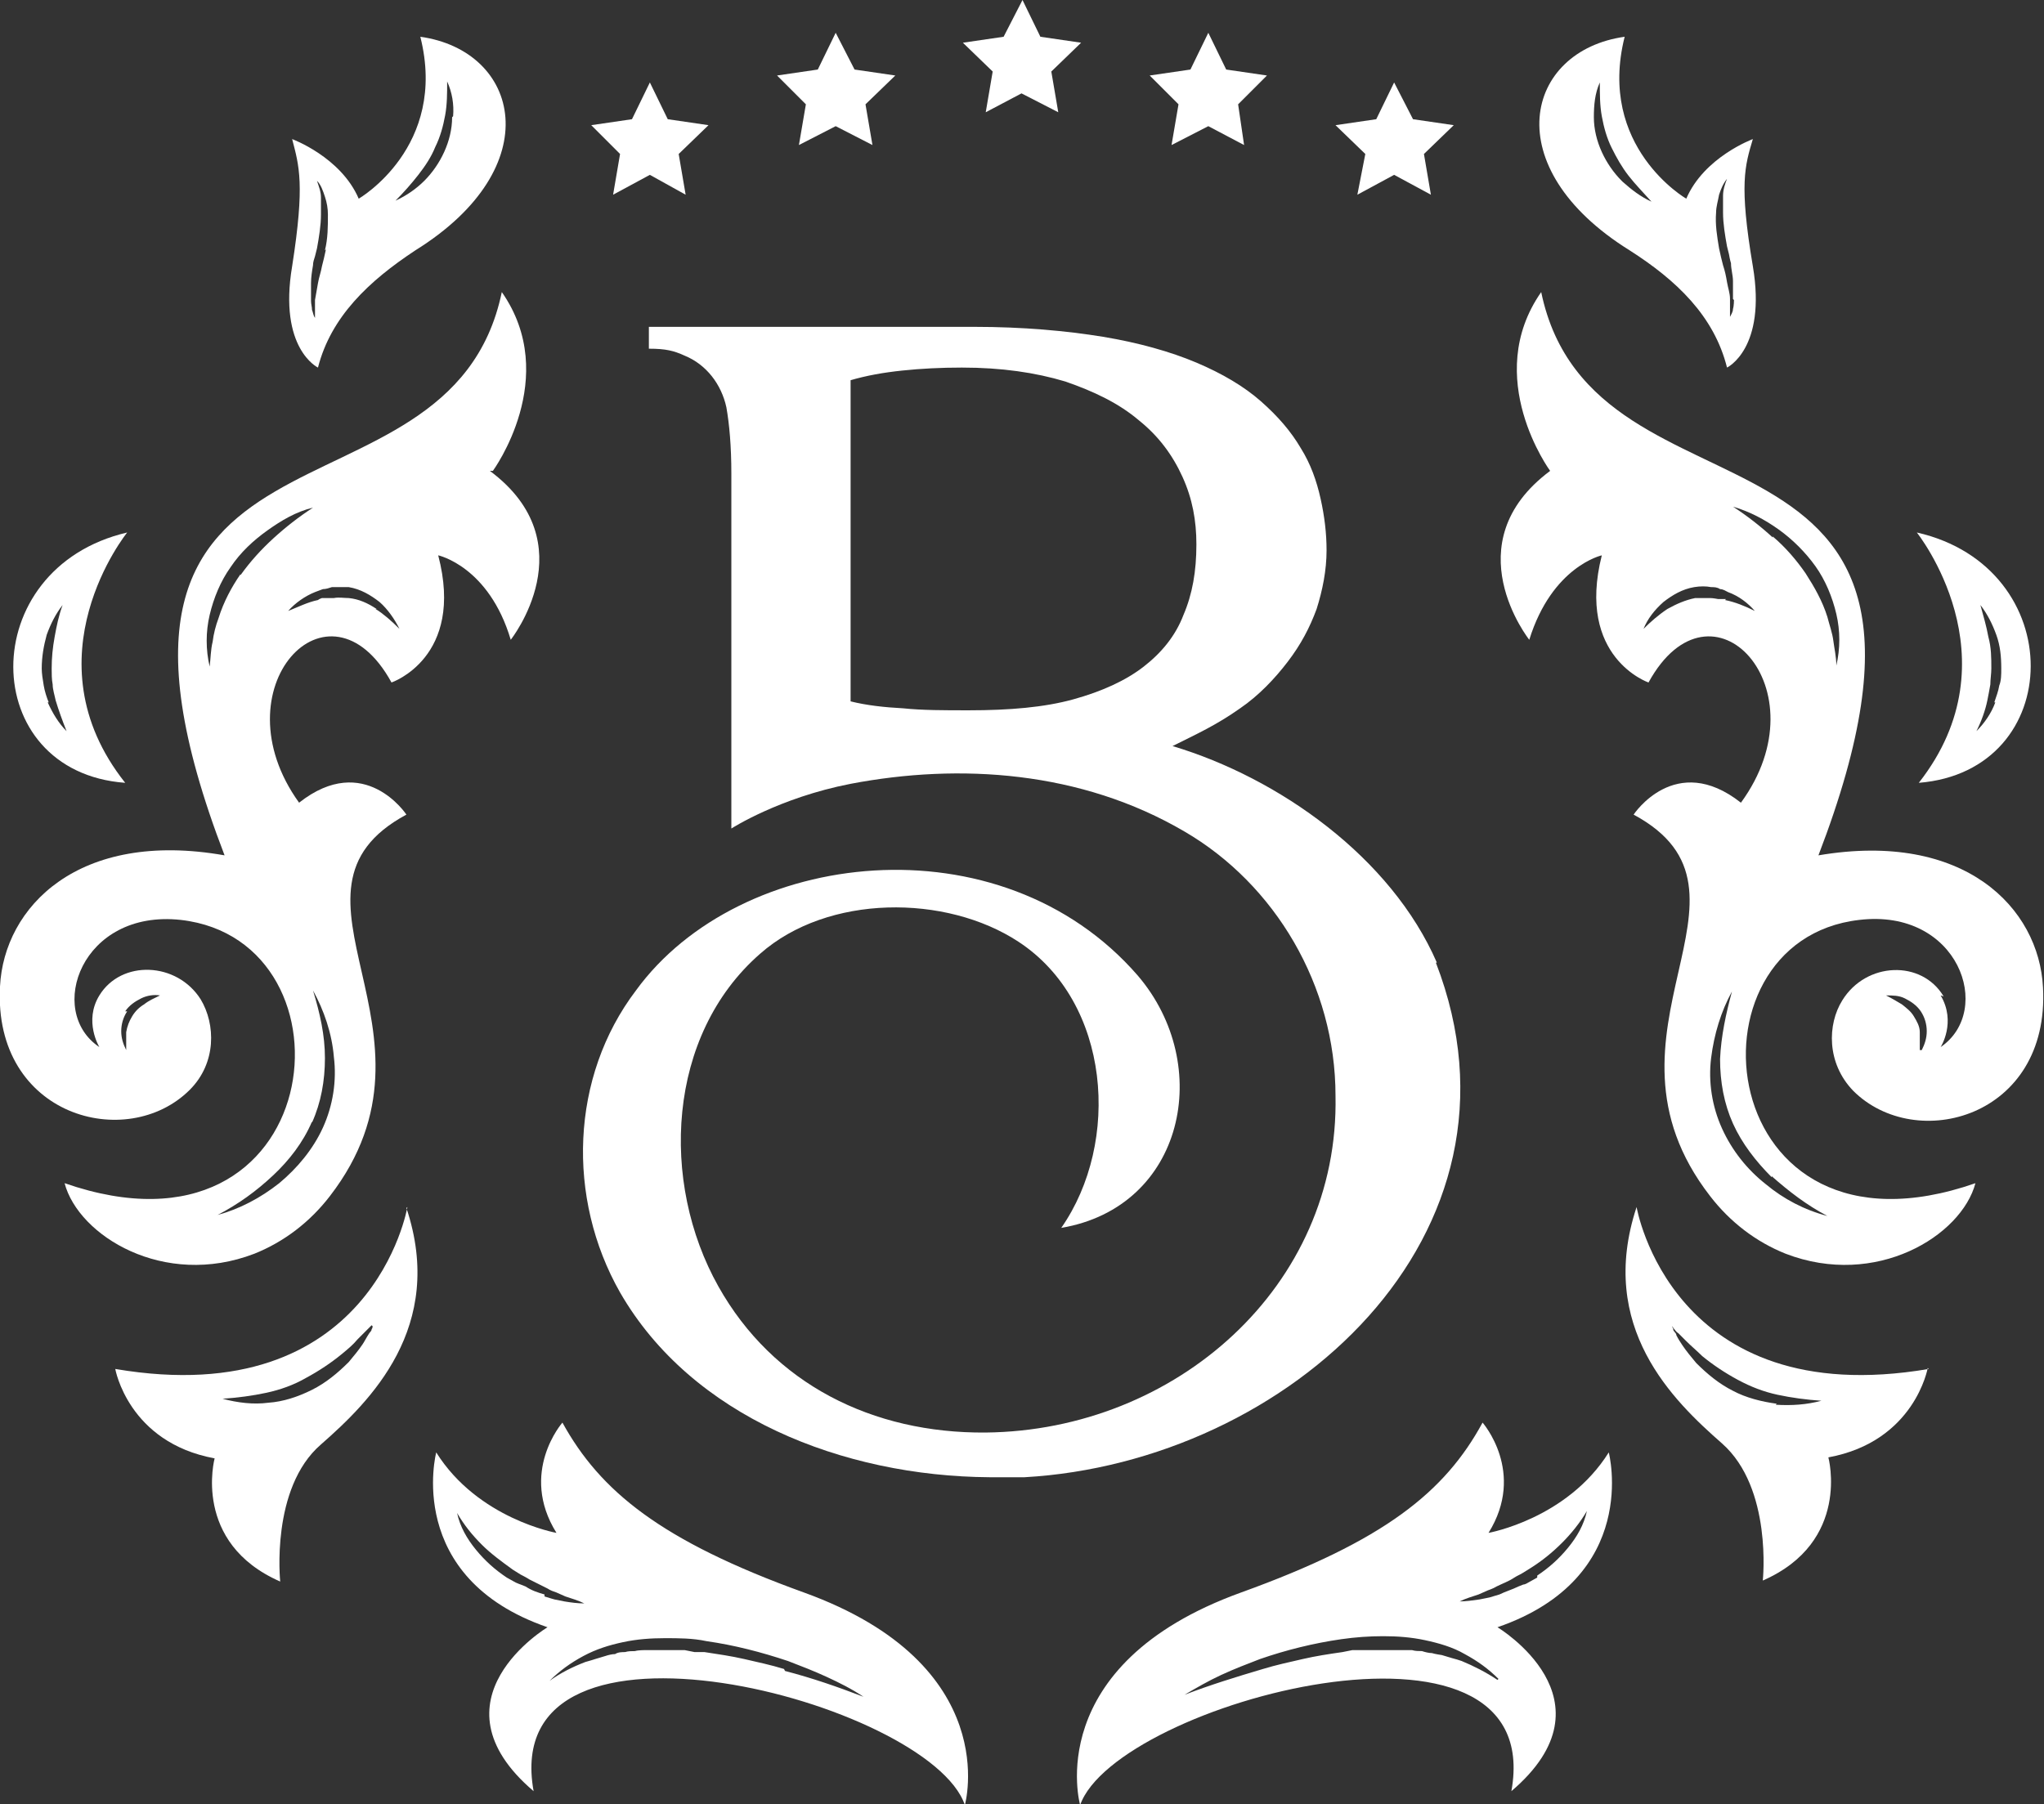
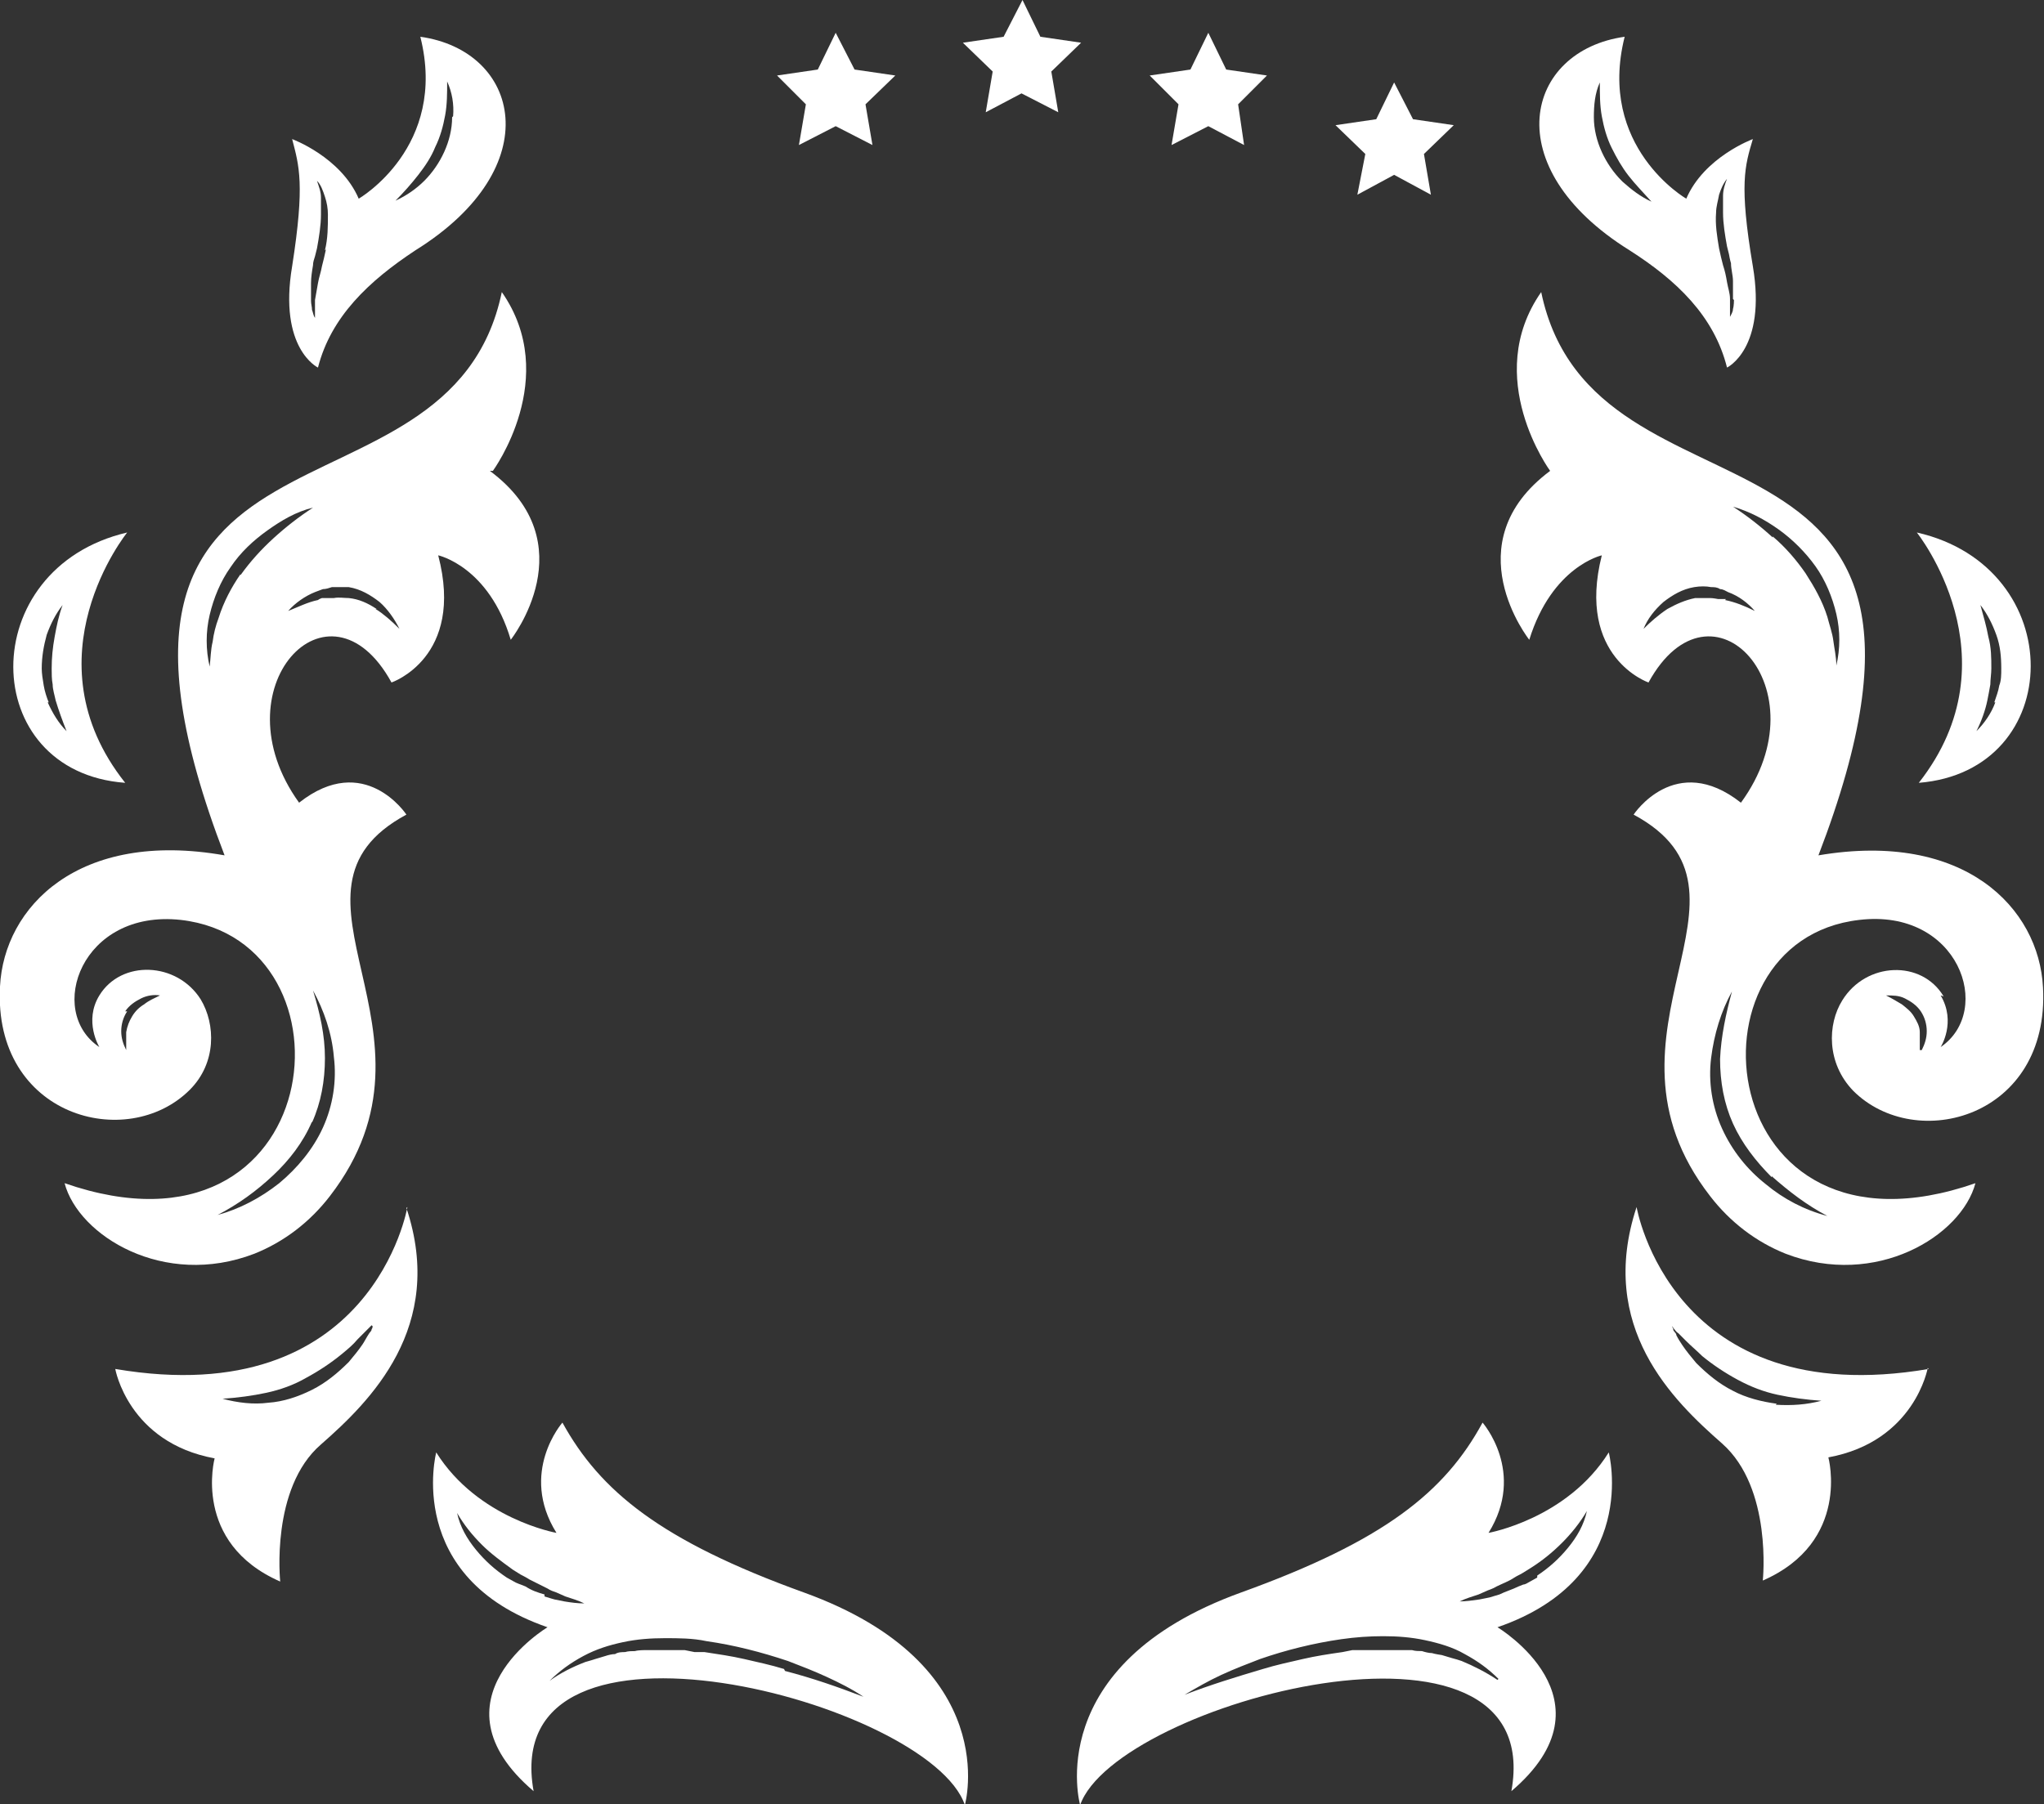
<svg xmlns="http://www.w3.org/2000/svg" id="Layer_1" data-name="Layer 1" viewBox="0 0 20.57 18.16">
  <rect x="0" y="0" width="20.57" height="18.16" fill="#333333" stroke="none" />
  <defs>
    <style>      .cls-1 {        fill: #fff;      }    </style>
  </defs>
-   <path class="cls-1" d="m14.46,9.69c-.46-1.06-1.59-1.86-2.66-2.18.24-.12.44-.21.68-.38.19-.13.35-.3.48-.47s.22-.34.29-.53c.06-.19.1-.39.1-.59,0-.17-.02-.34-.06-.52-.04-.18-.1-.35-.2-.51-.1-.17-.23-.32-.4-.47-.17-.15-.39-.28-.65-.39-.26-.11-.58-.2-.94-.26-.37-.06-.8-.1-1.3-.1h-3.27v.22c.17,0,.25.02.36.07,0,0,0,0,0,0,.22.09.37.29.42.52.03.17.05.39.05.67v2.74h0v.36h0v.47s.48-.31,1.2-.45c1.1-.21,2.32-.13,3.36.48.91.53,1.52,1.55,1.52,2.66.04,1.92-1.61,3.37-3.52,3.39-1.14.01-2.14-.49-2.69-1.47-.59-1.05-.52-2.53.42-3.35.68-.6,1.87-.6,2.6-.12.93.61,1.03,2.02.43,2.88,1.24-.21,1.54-1.64.77-2.54-1.38-1.59-4.01-1.28-5.05.15-.66.87-.7,2.09-.16,3.04.72,1.25,2.24,1.85,3.72,1.86.12,0,.23,0,.35,0,0,0,0,0,0,0h0c2.65-.15,5.2-2.44,4.14-5.18Zm-5.91-5.86c.17-.05.34-.08.53-.1.19-.02.39-.03.6-.03.4,0,.74.05,1.04.14.29.1.54.22.74.39.2.16.34.35.44.57.1.22.14.44.14.68,0,.27-.04.5-.13.71-.08.21-.22.38-.4.52-.18.14-.42.25-.71.33-.29.08-.64.11-1.05.11-.25,0-.47,0-.66-.02-.19-.01-.37-.03-.53-.07v-3.24Z" />
  <g>
    <g>
-       <polygon class="cls-1" points="7.13 1.26 6.72 1.2 6.54 .83 6.36 1.2 5.95 1.26 6.24 1.55 6.17 1.96 6.54 1.76 6.9 1.96 6.83 1.55 7.13 1.26" />
      <polygon class="cls-1" points="9.01 .76 8.6 .7 8.41 .33 8.23 .7 7.82 .76 8.11 1.05 8.04 1.46 8.41 1.27 8.78 1.46 8.71 1.05 9.01 .76" />
      <polygon class="cls-1" points="10.88 .43 10.47 .37 10.29 0 10.1 .37 9.69 .43 9.99 .72 9.92 1.13 10.28 .94 10.65 1.13 10.58 .72 10.88 .43" />
      <polygon class="cls-1" points="12.75 .76 12.34 .7 12.16 .33 11.98 .7 11.57 .76 11.86 1.05 11.79 1.46 12.16 1.27 12.52 1.46 12.46 1.05 12.75 .76" />
      <polygon class="cls-1" points="14.63 1.26 14.22 1.2 14.03 .83 13.85 1.2 13.44 1.26 13.74 1.55 13.66 1.96 14.03 1.76 14.4 1.96 14.33 1.55 14.63 1.26" />
    </g>
    <path class="cls-1" d="m17.64,2.68c-.14-.83-.08-1.01,0-1.28,0,0-.49.18-.67.6,0,0-.9-.52-.62-1.63-1,.14-1.3,1.31.05,2.15.47.3.85.66.98,1.18,0,0,.4-.19.26-1.02Zm-1.32-.86c-.08-.08-.15-.18-.2-.29s-.08-.23-.08-.35c0-.12.01-.24.06-.35,0,.12,0,.23.02.34.02.11.05.22.1.32.05.1.1.19.17.28.07.09.15.17.23.26-.11-.05-.2-.12-.29-.2Zm1.13,1.2s0,.06-.01.09c0,.03-.02.06-.03.08,0-.03,0-.06,0-.09,0-.03,0-.06,0-.09,0-.06-.02-.11-.03-.17-.01-.06-.02-.11-.04-.17l-.02-.08-.02-.09c-.02-.12-.04-.24-.03-.36,0-.06.02-.12.03-.18.02-.06.04-.11.08-.16-.02.05-.04.11-.04.17,0,.06,0,.11,0,.17,0,.11.02.23.04.34l.02.08s.01.06.02.09c0,.06.02.12.02.18,0,.03,0,.06,0,.09,0,.03,0,.06,0,.09Z" />
    <path class="cls-1" d="m19.29,5.36s1.01,1.26.02,2.52c1.49-.12,1.52-2.17-.02-2.52Zm.79,1.71c-.04.11-.11.21-.19.29.05-.1.09-.21.11-.31.01-.05.02-.1.03-.16,0-.05.01-.11.01-.16,0-.11,0-.21-.03-.32-.02-.11-.05-.21-.08-.32.07.09.12.19.16.3.04.11.05.22.05.34,0,.06,0,.12-.02.17-.01.06-.03.11-.05.17Z" />
    <g>
      <polygon class="cls-1" points="16.82 13.34 16.82 13.34 16.82 13.34 16.82 13.34" />
      <path class="cls-1" d="m19.41,13.78c-2.59.44-2.94-1.63-2.94-1.63-.4,1.21.37,1.95.86,2.38.51.45.41,1.38.41,1.38.89-.39.66-1.24.66-1.24.87-.16,1-.9,1-.9Zm-1.53.35c-.15-.02-.31-.06-.44-.13-.14-.07-.26-.17-.37-.28-.05-.06-.1-.12-.14-.18-.02-.03-.04-.06-.06-.1,0-.02-.02-.03-.03-.05,0,0,0-.02-.01-.03h0s0-.01,0-.01h0s0,0,0,0c0,0,0,0,0,0,0,0,0,0,0,0h0s0,0,0,0h0s0,0,0,0h0s.01.02.02.03c.01.01.02.03.04.04.03.03.05.05.08.08.05.05.11.1.16.15.11.09.23.17.36.24.13.07.26.12.4.15.14.03.29.05.44.06-.15.04-.3.05-.46.04Z" />
    </g>
    <path class="cls-1" d="m16.19,14.62c-.42.67-1.21.81-1.21.81.38-.61-.06-1.11-.06-1.11-.38.7-.99,1.19-2.43,1.71-2.02.73-1.62,2.14-1.62,2.14.36-1.03,4.71-2.19,4.34-.14,1.08-.92-.14-1.65-.14-1.65,1.45-.5,1.12-1.76,1.12-1.76Zm-1.12,2.29c-.12-.08-.24-.14-.36-.19-.03-.01-.06-.02-.1-.03l-.1-.03s-.07-.01-.1-.02c-.03,0-.07-.01-.1-.02-.03,0-.07,0-.1-.01-.03,0-.07,0-.1,0h-.1s-.07,0-.1,0c-.03,0-.07,0-.1,0-.03,0-.07,0-.1,0h-.1s-.1.02-.1.02c-.14.02-.27.04-.4.07-.13.03-.27.06-.4.1-.27.08-.53.16-.79.26.12-.07.24-.14.37-.2.13-.06.26-.11.39-.16.26-.09.54-.16.82-.2.14-.02.28-.03.42-.03.14,0,.28.01.42.04.14.03.28.07.4.14.13.07.24.15.34.25Zm.4-1.03l-.09.05s-.03.02-.05.02l-.05.02c-.06.03-.13.05-.19.08-.03.01-.07.02-.1.03l-.1.02c-.07.01-.14.02-.2.02.06-.03.13-.05.19-.07l.09-.04s.06-.02.09-.04c.06-.03.12-.05.18-.09.03-.02.06-.03.09-.05l.08-.05c.11-.07.21-.15.31-.25.09-.09.18-.2.25-.32-.03.14-.1.26-.19.37-.09.11-.19.2-.31.28Z" />
    <path class="cls-1" d="m19.56,10.03c-.22-.37-.78-.35-1.02.04-.15.24-.16.63.11.91.63.63,1.98.27,1.91-1.04-.04-.8-.79-1.58-2.26-1.33,1.83-4.76-2.26-3.12-2.79-5.67-.6.86.09,1.8.09,1.8-.98.73-.21,1.7-.21,1.7.23-.74.73-.85.73-.85-.26,1.03.47,1.28.47,1.28.63-1.15,1.77.06.93,1.21-.66-.52-1.08.12-1.08.12,1.45.78-.51,2.19.77,3.84.2.26.46.46.76.58.91.35,1.77-.18,1.91-.71-2.64.92-3-2.44-1.17-2.65,1-.12,1.36.91.82,1.28,0,0,.16-.25,0-.52Zm-.24.54c0-.06,0-.13,0-.18,0-.06-.03-.11-.06-.16-.03-.05-.07-.08-.12-.12-.05-.03-.1-.06-.16-.09.07,0,.13,0,.19.03.06.03.12.07.16.13.04.06.06.13.06.2,0,.07-.02.13-.05.19Zm-1.49,1.27c.17.15.35.29.56.4-.23-.06-.44-.17-.62-.32-.19-.15-.34-.34-.44-.56-.1-.22-.14-.47-.11-.71.03-.24.1-.47.21-.67-.06.22-.11.45-.12.68,0,.23.04.45.13.65.09.2.23.38.39.54Zm-.46-5.81s-.02,0-.04,0h-.04s-.05-.01-.08-.01c-.05,0-.1,0-.15,0-.1.02-.19.06-.28.11-.09.06-.17.13-.24.2.04-.1.11-.19.2-.27.09-.07.19-.13.31-.15.06-.01.12-.01.17,0,.03,0,.06,0,.09.02.03,0,.06.02.08.03.11.04.2.11.27.19-.1-.05-.2-.09-.3-.11Zm.47-.62c-.12-.11-.26-.22-.4-.31.17.05.32.13.46.23.14.1.27.23.37.37.1.14.17.31.21.48.04.17.04.35,0,.52,0-.09-.02-.17-.03-.25-.01-.08-.04-.16-.06-.24-.05-.16-.13-.3-.22-.44-.09-.13-.2-.26-.33-.37Z" />
    <path class="cls-1" d="m4.23.37c.28,1.11-.62,1.63-.62,1.63-.18-.42-.67-.6-.67-.6.07.27.13.45,0,1.28-.14.83.26,1.02.26,1.02.13-.51.51-.87.98-1.18,1.35-.84,1.05-2.01.05-2.15Zm-.95,2.14l-.02.09-.02.08c-.01.06-.03.11-.04.17-.01.06-.02.11-.03.17,0,.03,0,.06,0,.09,0,.03,0,.06,0,.09-.02-.03-.02-.06-.03-.08,0-.03-.01-.06-.01-.09,0-.03,0-.06,0-.09,0-.03,0-.06,0-.09,0-.06.01-.12.02-.18,0-.03.01-.06.02-.09l.02-.08c.02-.11.04-.23.04-.34,0-.06,0-.11,0-.17,0-.06-.02-.11-.04-.17.04.04.06.1.08.16.02.06.03.12.03.18,0,.12,0,.24-.03.36Zm1.27-1.33c0,.12-.03.24-.08.35s-.12.21-.2.29c-.08.08-.18.15-.29.2.08-.08.16-.17.23-.26.07-.09.13-.18.17-.28.05-.1.08-.21.1-.32.02-.11.02-.22.02-.34.05.11.07.23.06.35Z" />
    <path class="cls-1" d="m1.28,5.36c-1.54.36-1.51,2.41-.02,2.52-1-1.26.02-2.52.02-2.52Zm-.79,1.71c-.02-.05-.04-.11-.05-.17-.01-.06-.02-.12-.02-.17,0-.12.02-.23.05-.34.04-.11.09-.21.16-.3-.04.11-.06.21-.08.32-.02.11-.03.21-.03.32,0,.05,0,.11.01.16,0,.05.02.11.03.16.03.1.07.21.11.31-.08-.08-.14-.18-.19-.29Z" />
    <g>
      <polygon class="cls-1" points="3.75 13.34 3.75 13.34 3.75 13.34 3.75 13.34" />
      <path class="cls-1" d="m4.1,12.15s-.35,2.07-2.94,1.63c0,0,.13.74,1,.9,0,0-.23.85.66,1.24,0,0-.1-.94.41-1.38.49-.43,1.26-1.18.86-2.38Zm-.35,1.2h0s0,0,0,0h0s0,.02-.01.03c0,.02-.02.03-.03.05-.02.03-.04.07-.06.1-.04.06-.09.12-.14.18-.11.11-.23.21-.37.28-.14.07-.29.12-.44.13-.15.02-.31,0-.46-.04.15-.01.3-.03.44-.06.14-.03.28-.08.4-.15.13-.07.25-.15.36-.24.06-.05.11-.09.16-.15.03-.03.05-.05.08-.08.01-.01.03-.03.04-.04,0,0,.01-.01.02-.02h0s0,0,0,0h0s0,0,0,0h0s0,0,0,0c0,0,0,0,0,0,0,0,0,0,0,0Z" />
    </g>
    <path class="cls-1" d="m8.09,16.03c-1.44-.52-2.05-1.02-2.43-1.71,0,0-.44.5-.06,1.11,0,0-.79-.14-1.21-.81,0,0-.33,1.26,1.12,1.76,0,0-1.22.73-.14,1.65-.37-2.05,3.99-.9,4.34.14,0,0,.4-1.41-1.62-2.14Zm-2.61.02c-.07-.02-.13-.04-.19-.08l-.05-.02s-.03-.01-.05-.02l-.09-.05c-.12-.08-.22-.17-.31-.28-.09-.11-.16-.23-.19-.37.07.12.15.22.25.32.09.09.2.17.31.25l.08.05s.06.03.09.05c.06.03.12.06.18.09.03.02.06.03.09.04l.09.04c.06.02.13.04.19.07-.07,0-.14-.01-.2-.02l-.1-.02s-.07-.02-.1-.03Zm2.41.75c-.13-.04-.27-.07-.4-.1-.13-.03-.27-.05-.4-.07h-.1s-.1-.02-.1-.02c-.03,0-.07,0-.1,0-.03,0-.07,0-.1,0-.03,0-.07,0-.1,0h-.1s-.07,0-.1.01c-.03,0-.07,0-.1.01-.03,0-.07,0-.1.02-.03,0-.07.01-.1.02l-.1.03s-.06.02-.1.03c-.13.05-.25.11-.36.19.1-.1.21-.18.34-.25.13-.07.26-.11.4-.14.14-.03.28-.04.42-.04.14,0,.28,0,.42.03.28.04.55.11.82.2.13.05.26.1.39.16.13.06.25.12.37.2-.26-.1-.52-.19-.79-.26Z" />
    <path class="cls-1" d="m4.96,4.74s.69-.94.09-1.8c-.53,2.55-4.62.91-2.79,5.67C.79,8.35.04,9.13,0,9.93c-.07,1.31,1.28,1.67,1.91,1.04.27-.27.26-.66.11-.91-.24-.38-.8-.4-1.02-.04-.16.26,0,.52,0,.52-.54-.36-.18-1.39.82-1.28,1.84.21,1.48,3.57-1.17,2.65.14.53,1,1.06,1.91.71.3-.12.56-.32.76-.58,1.28-1.66-.68-3.06.77-3.84,0,0-.42-.64-1.08-.12-.83-1.15.3-2.36.93-1.21,0,0,.74-.25.47-1.28,0,0,.51.11.73.85,0,0,.77-.97-.21-1.7Zm-3.7,5.44c.04-.06.1-.1.16-.13.06-.03.13-.04.19-.03-.06.03-.11.05-.16.09-.05.03-.09.07-.12.12-.03.05-.05.1-.06.16,0,.06,0,.12,0,.18-.03-.06-.05-.12-.05-.19,0-.07.02-.14.06-.2Zm1.88,1.12c.09-.2.13-.42.13-.65,0-.23-.05-.45-.12-.68.11.2.19.43.21.67.03.24-.01.49-.11.71-.1.22-.26.41-.44.56-.19.15-.4.26-.62.32.21-.11.39-.24.56-.4.16-.15.3-.33.39-.54Zm-.72-5.52c-.09.13-.17.28-.22.44-.03.08-.05.16-.06.24-.02.08-.02.17-.03.25-.04-.17-.04-.35,0-.52.04-.17.11-.34.21-.48.1-.15.23-.27.37-.37.14-.1.29-.19.46-.23-.14.09-.28.2-.4.31-.12.11-.23.23-.33.37Zm1.37.35c-.09-.06-.18-.1-.28-.11-.05,0-.1-.01-.15,0-.03,0-.05,0-.08,0h-.04s-.03.01-.04.02c-.1.02-.2.07-.3.11.07-.08.17-.15.27-.19.03-.01.05-.02.08-.03.03,0,.06-.01.09-.02.06,0,.12,0,.17,0,.12.02.22.08.31.15.08.07.15.17.2.27-.08-.08-.16-.15-.24-.2Z" />
  </g>
</svg>